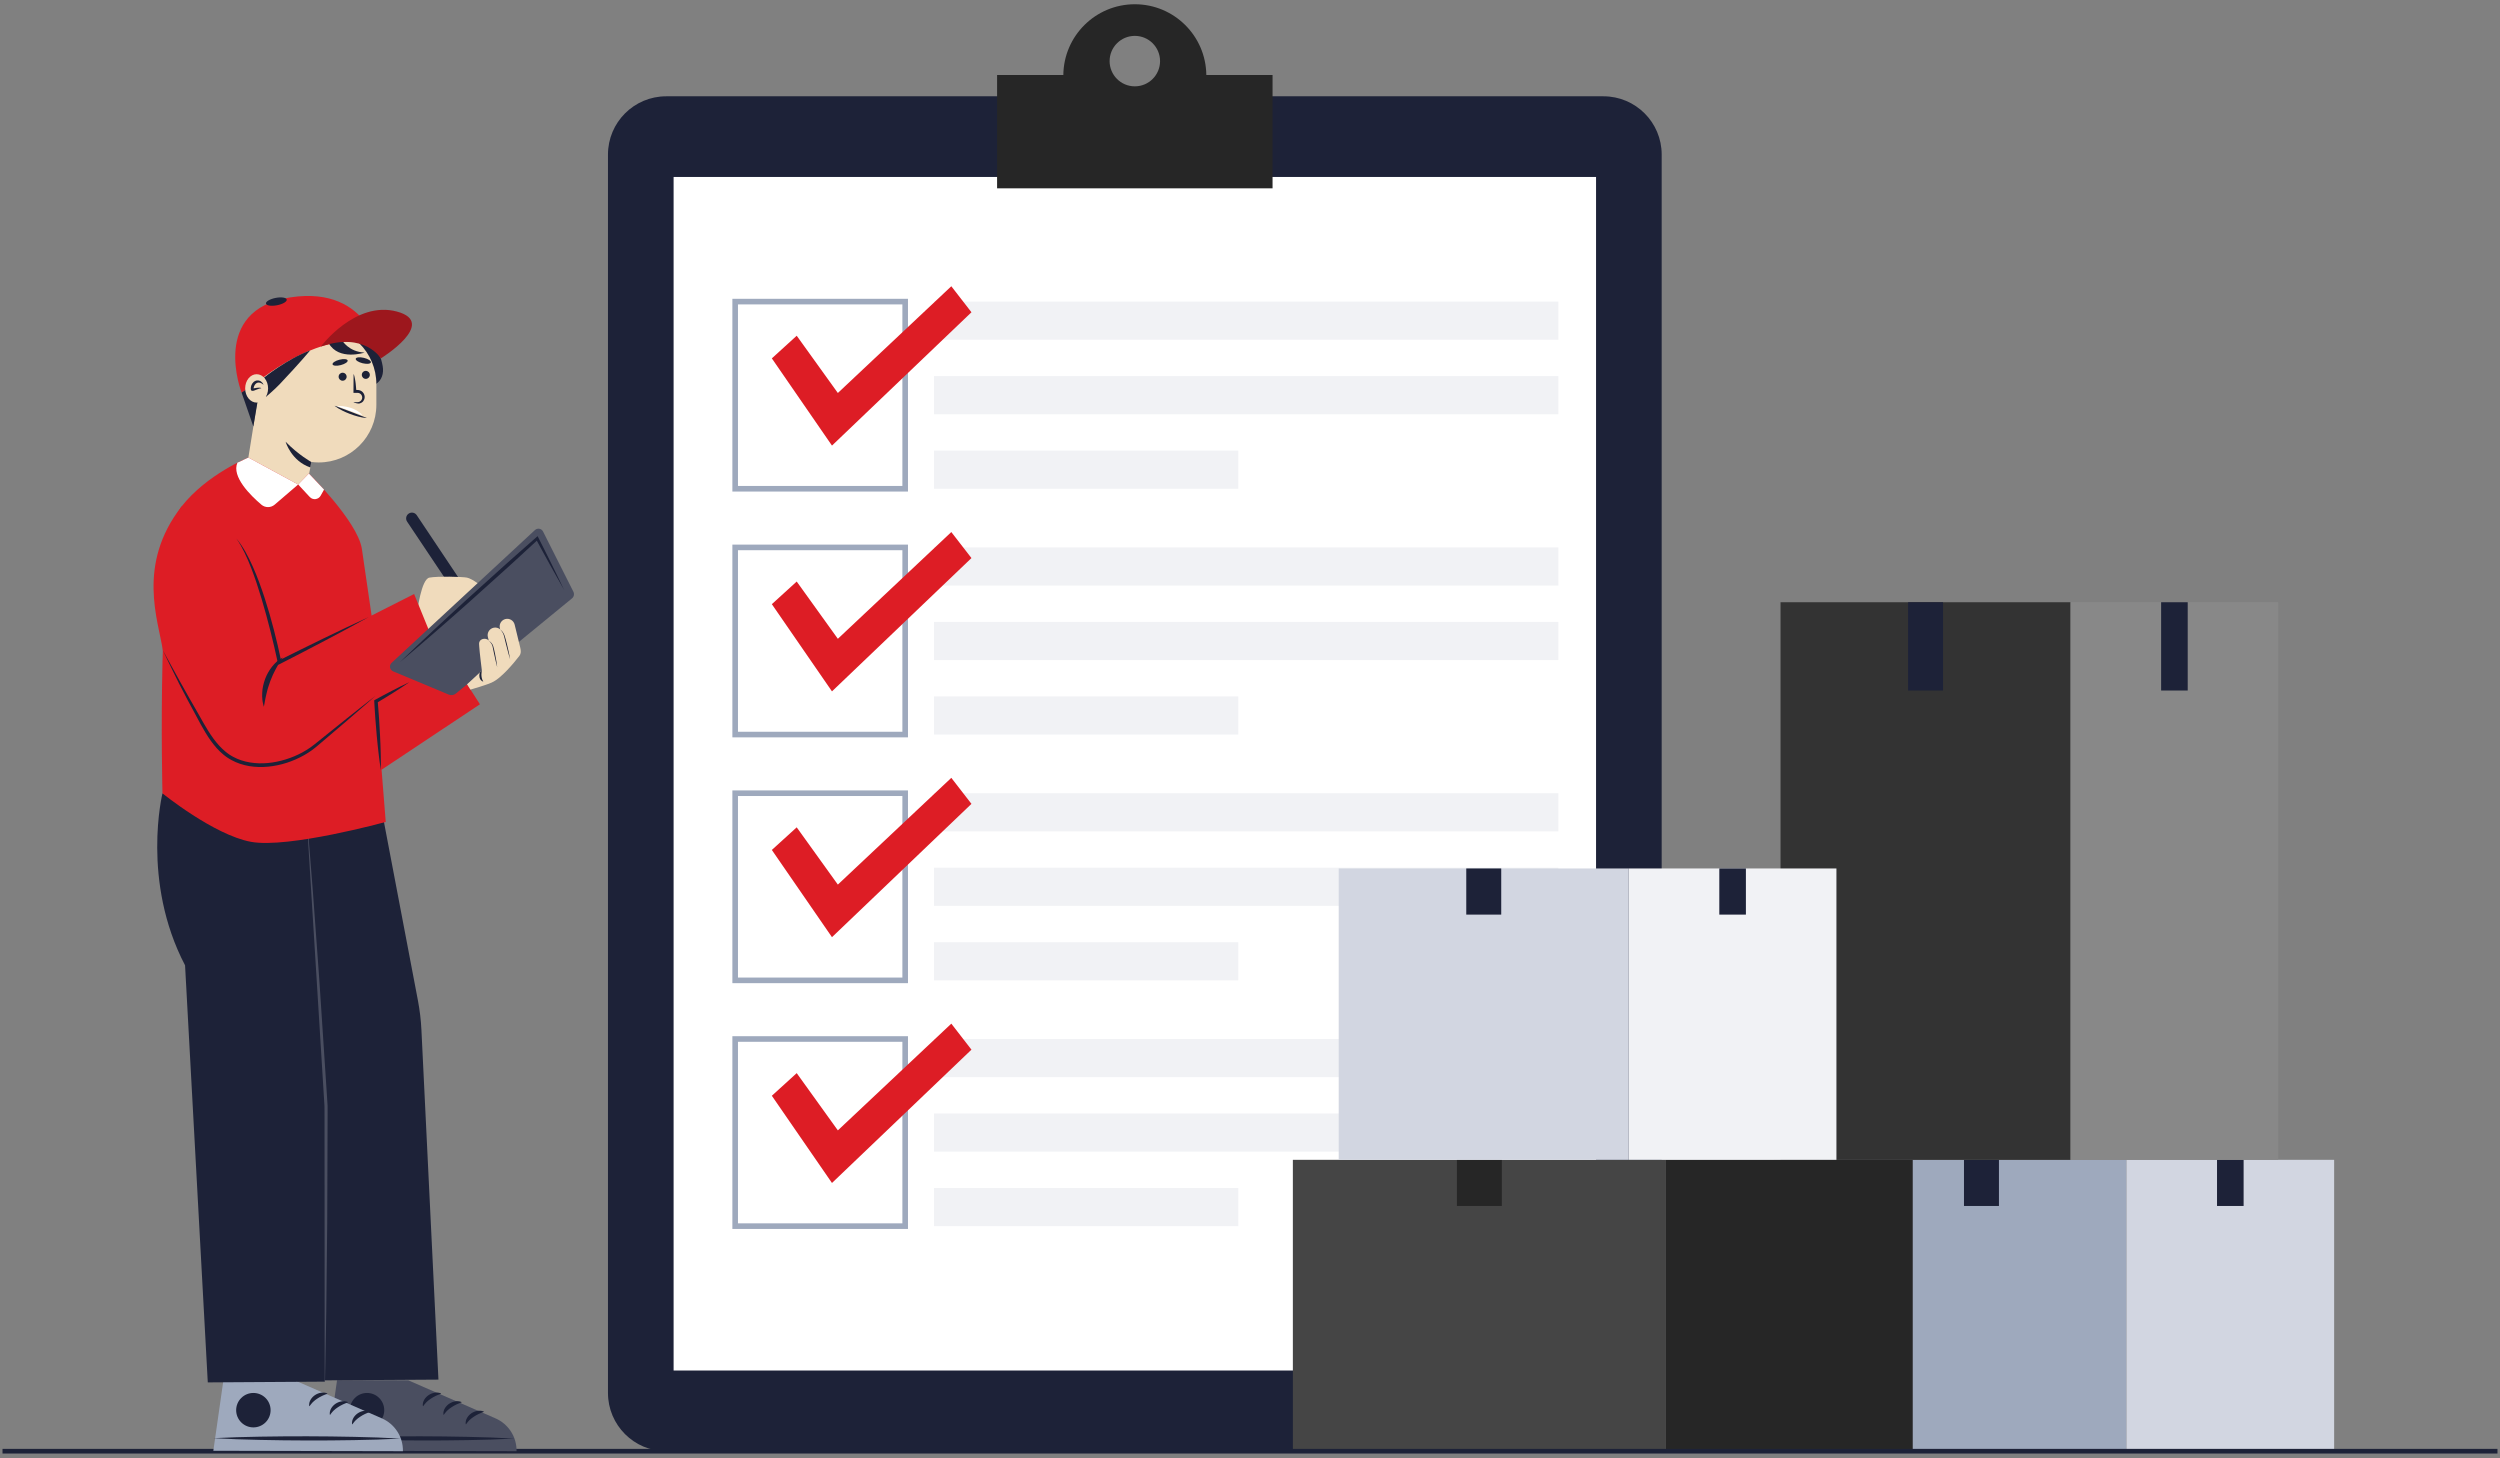
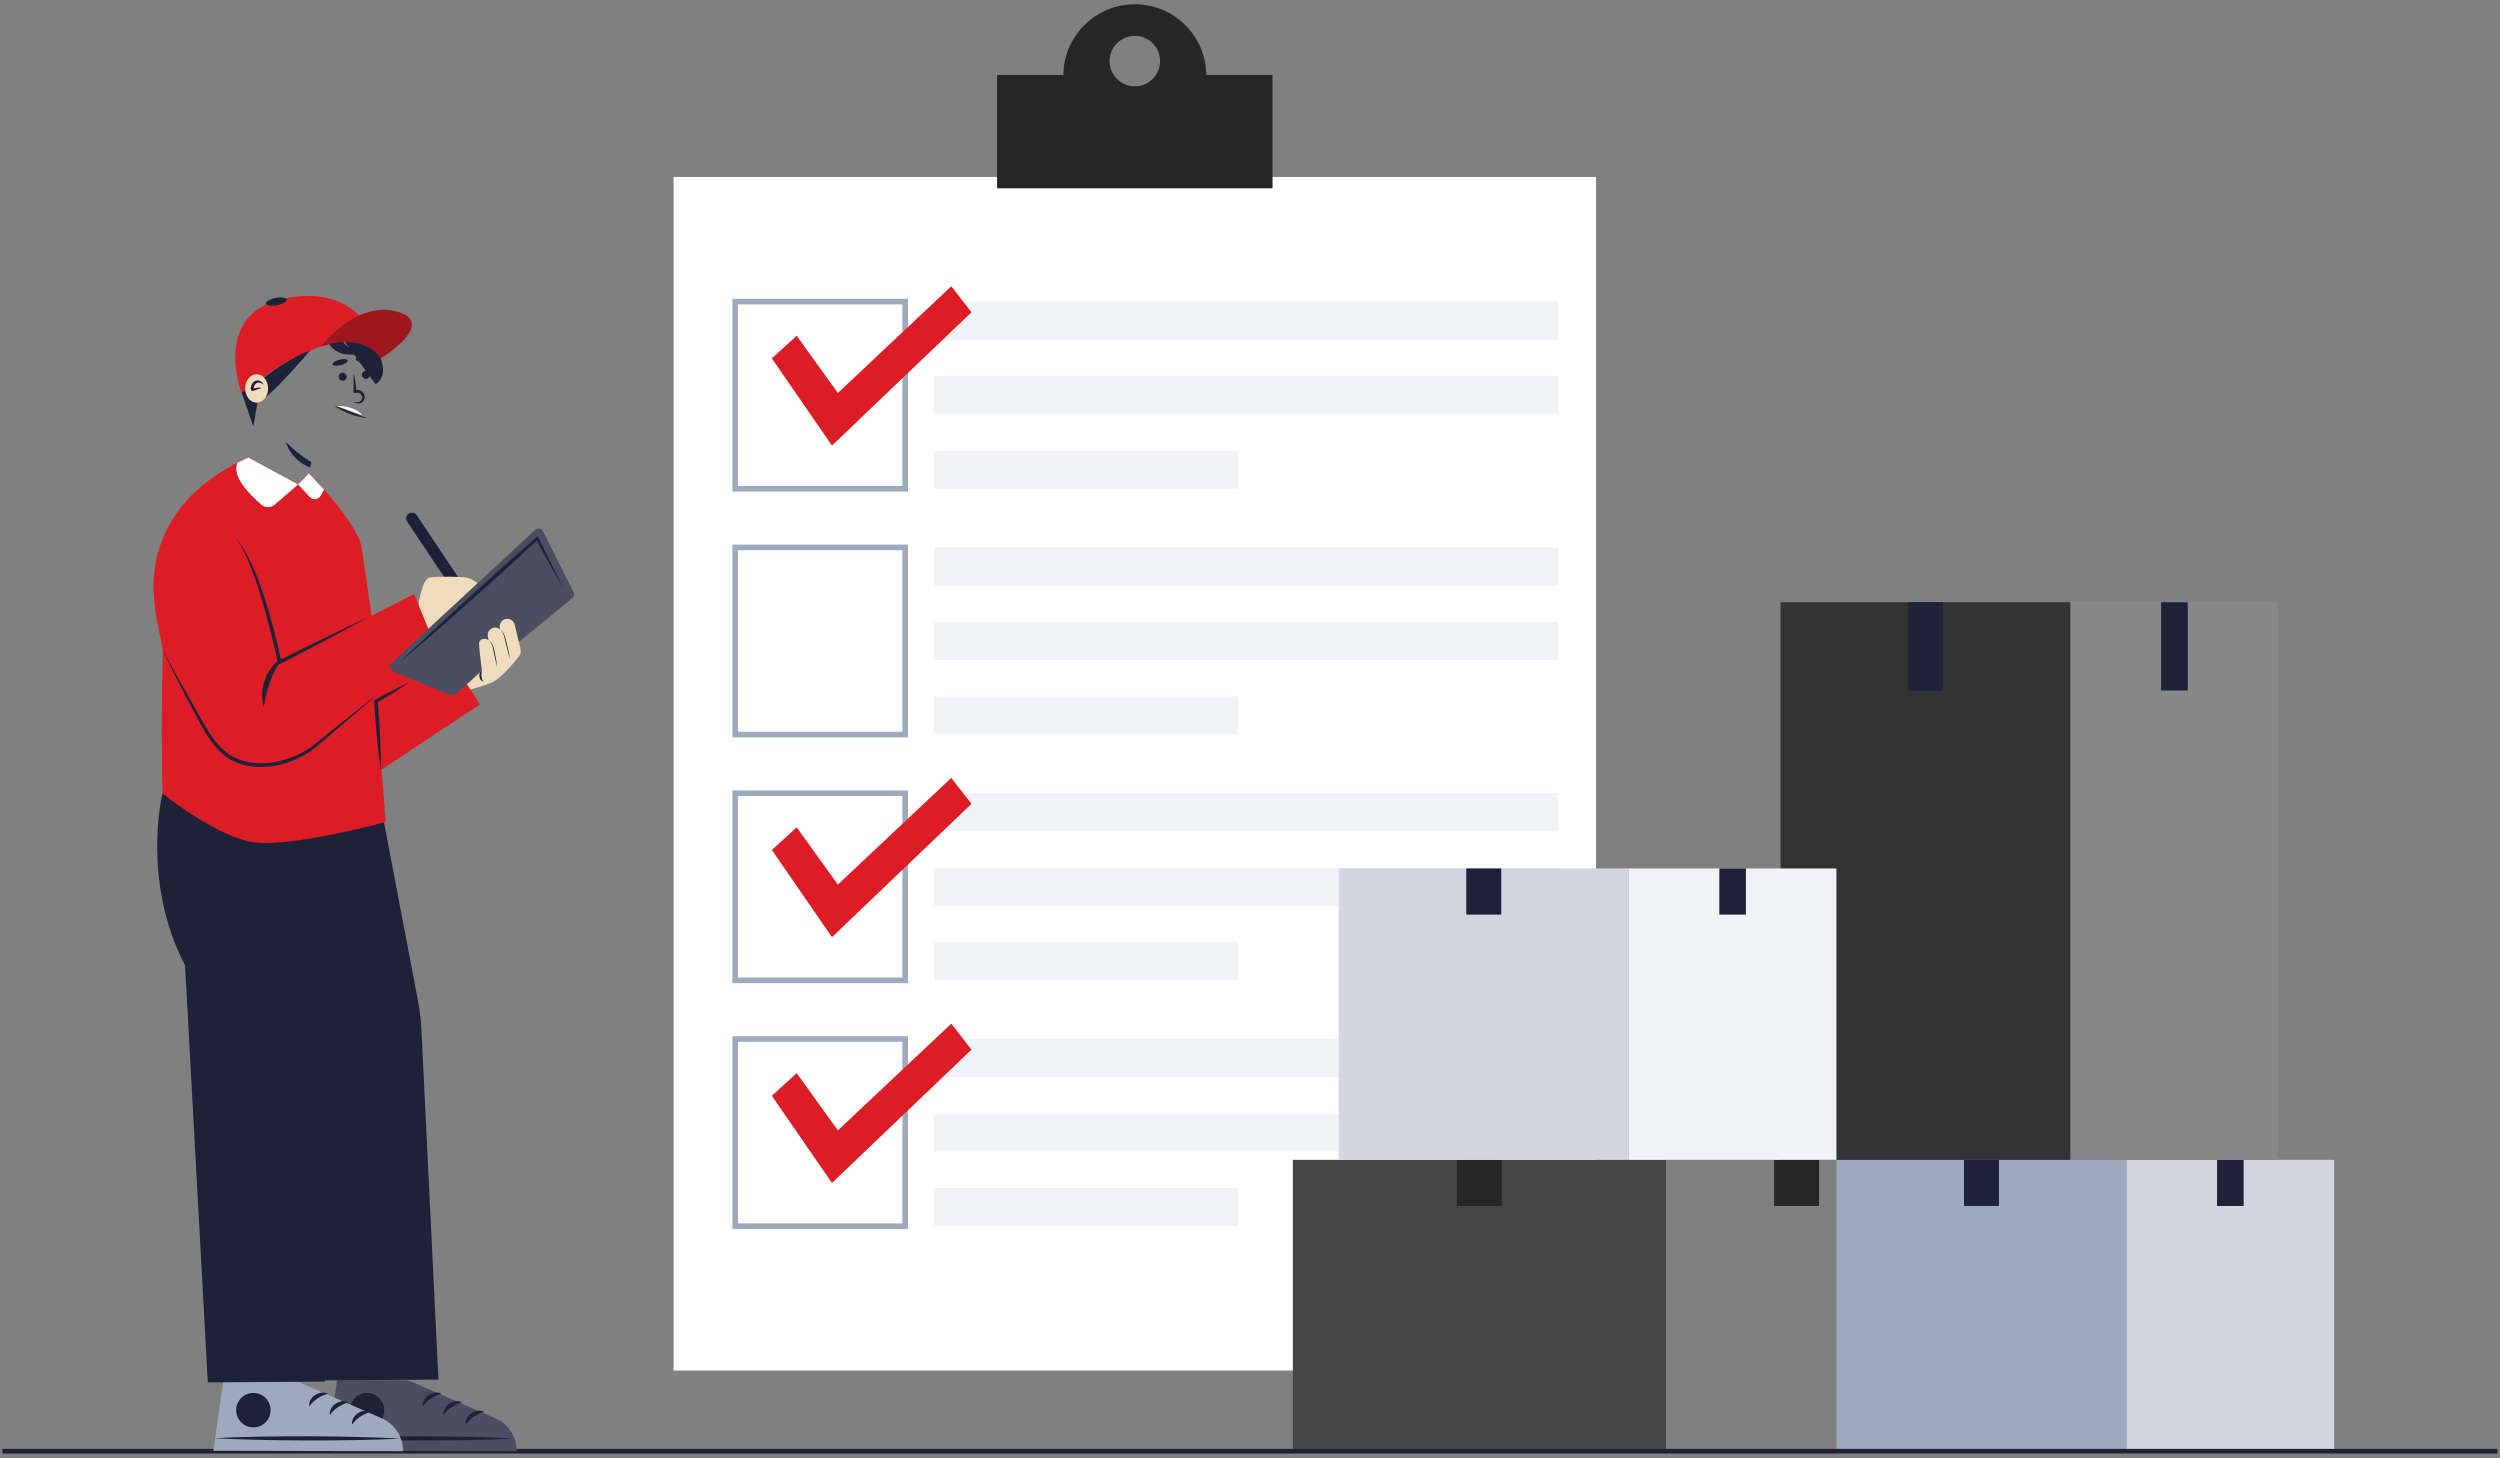
<svg xmlns="http://www.w3.org/2000/svg" width="276" height="161" viewBox="0 0 276 161" fill="none">
  <rect x="0" y="0" width="276" height="161" fill="#808080" stroke="none" />
  <g clip-path="url(#clip0_699_2368)">
-     <path d="M177.02 160.212H73.55C69.999 160.212 67.12 157.332 67.12 153.78V17.063C67.12 13.511 69.999 10.631 73.55 10.631H177.02C180.571 10.631 183.45 13.511 183.45 17.063V153.781C183.45 157.333 180.572 160.212 177.02 160.212Z" fill="#1D2238" />
    <path d="M176.204 19.537H74.366V151.305H176.204V19.537Z" fill="white" />
    <path d="M133.178 8.282C133.133 3.959 129.617 0.469 125.285 0.469C120.953 0.469 117.437 3.959 117.392 8.282H110.078V20.792H140.49V8.282H133.178ZM125.285 9.532C123.747 9.532 122.501 8.285 122.501 6.746C122.501 5.208 123.747 3.961 125.285 3.961C126.823 3.961 128.07 5.208 128.07 6.746C128.07 8.285 126.823 9.532 125.285 9.532Z" fill="#262626" />
    <path d="M172.044 33.297H103.113V37.508H172.044V33.297Z" fill="#F1F2F5" />
    <path d="M172.044 41.522H103.113V45.733H172.044V41.522Z" fill="#F1F2F5" />
    <path d="M136.707 49.746H103.113V53.958H136.707V49.746Z" fill="#F1F2F5" />
    <path d="M100.242 54.267H80.854V32.988H100.241V54.267H100.242ZM81.472 53.649H99.623V33.607H81.472V53.649Z" fill="#9EA9BD" />
    <path d="M87.956 37.064L92.499 43.386L105.025 31.602L107.249 34.474L91.85 49.193L85.211 39.564L87.956 37.064Z" fill="#DD1D25" />
    <path d="M172.044 60.434H103.113V64.645H172.044V60.434Z" fill="#F1F2F5" />
    <path d="M172.044 68.658H103.113V72.87H172.044V68.658Z" fill="#F1F2F5" />
    <path d="M136.707 76.883H103.113V81.094H136.707V76.883Z" fill="#F1F2F5" />
    <path d="M100.242 81.404H80.854V60.125H100.241V81.404H100.242ZM81.472 80.786H99.623V60.743H81.472V80.786Z" fill="#9EA9BD" />
-     <path d="M87.956 64.201L92.499 70.523L105.025 58.738L107.249 61.611L91.85 76.328L85.211 66.7L87.956 64.201Z" fill="#DD1D25" />
    <path d="M172.044 87.57H103.113V91.782H172.044V87.57Z" fill="#F1F2F5" />
    <path d="M172.044 95.795H103.113V100.006H172.044V95.795Z" fill="#F1F2F5" />
    <path d="M136.707 104.02H103.113V108.231H136.707V104.02Z" fill="#F1F2F5" />
    <path d="M100.242 108.541H80.854V87.262H100.241V108.541H100.242ZM81.472 107.923H99.623V87.88H81.472V107.923Z" fill="#9EA9BD" />
    <path d="M87.956 91.337L92.499 97.659L105.025 85.873L107.249 88.747L91.85 103.464L85.211 93.835L87.956 91.337Z" fill="#DD1D25" />
    <path d="M172.044 114.705H103.113V118.917H172.044V114.705Z" fill="#F1F2F5" />
    <path d="M172.044 122.93H103.113V127.141H172.044V122.93Z" fill="#F1F2F5" />
    <path d="M136.707 131.154H103.113V135.366H136.707V131.154Z" fill="#F1F2F5" />
    <path d="M100.242 135.676H80.854V114.396H100.241V135.676H100.242ZM81.472 135.057H99.623V115.015H81.472V135.057Z" fill="#9EA9BD" />
    <path d="M87.956 118.473L92.499 124.794L105.025 113.01L107.249 115.883L91.85 130.601L85.211 120.972L87.956 118.473Z" fill="#DD1D25" />
    <path d="M234.763 128.045H202.742V160.211H234.763V128.045Z" fill="#9EA9BD" />
    <path d="M220.683 128.045H216.823V133.139H220.683V128.045Z" fill="#1D2238" />
    <path d="M257.689 128.045H234.763V160.211H257.689V128.045Z" fill="#D2D6E1" />
    <path d="M247.695 128.045H244.76V133.139H247.695V128.045Z" fill="#1D2238" />
    <path d="M228.591 66.486H196.571V128.047H228.591V66.486Z" fill="#333333" />
    <path d="M214.512 66.486H210.652V76.234H214.512V66.486Z" fill="#1D2238" />
    <path d="M251.519 66.486H228.592V128.047H251.519V66.486Z" fill="#888888" />
    <path d="M241.523 66.486H238.588V76.234H241.523V66.486Z" fill="#1D2238" />
    <path d="M183.915 128.045H142.732V160.211H183.915V128.045Z" fill="#454545" />
    <path d="M165.805 128.045H160.841V133.139H165.805V128.045Z" fill="#262626" />
-     <path d="M211.166 128.045H183.915V160.211H211.166V128.045Z" fill="#262626" />
    <path d="M200.823 128.045H195.86V133.139H200.823V128.045Z" fill="#262626" />
    <path d="M179.815 95.879H147.794V128.045H179.815V95.879Z" fill="#D2D6E1" />
    <path d="M165.736 95.879H161.876V100.973H165.736V95.879Z" fill="#1D2238" />
    <path d="M202.742 95.879H179.816V128.045H202.742V95.879Z" fill="#F1F2F5" />
    <path d="M192.747 95.879H189.812V100.973H192.747V95.879Z" fill="#1D2238" />
    <path d="M275.721 159.953H0.278V160.468H275.721V159.953Z" fill="#1D2238" />
    <path d="M51.668 65.345L50.606 66.056L44.944 57.587C44.749 57.293 44.827 56.896 45.121 56.7C45.414 56.504 45.811 56.582 46.008 56.876L51.668 65.345Z" fill="#1D2238" />
    <path d="M46.059 67.575C46.059 67.575 46.497 63.936 47.407 63.768C48.316 63.6 51.01 63.667 51.549 63.768C52.088 63.869 53.569 64.812 53.873 65.756L48.114 71.349L46.059 67.575Z" fill="#F0DBBC" />
    <path d="M40.75 37.012C40.75 37.012 41.895 38.423 42.249 40.419C42.391 41.212 42.156 42.019 41.455 42.419L37.549 37.012H40.75Z" fill="#1D2238" />
-     <path d="M35.189 36.057C31.839 36.057 29.095 38.647 28.848 41.935L28.797 41.927L27.421 50.511C27.118 52.401 28.404 54.178 30.293 54.481C32.183 54.784 33.631 55.321 34.263 51.608L34.361 50.999C34.631 51.035 34.908 51.055 35.189 51.055C38.702 51.055 41.55 48.207 41.55 44.692V42.42C41.55 38.905 38.702 36.057 35.189 36.057Z" fill="#F0DBBC" />
    <path d="M39.069 41.337C39.121 41.504 39.158 41.669 39.19 41.837C39.209 41.92 39.219 42.003 39.232 42.087C39.246 42.17 39.259 42.254 39.267 42.337C39.287 42.504 39.305 42.67 39.313 42.837L39.33 43.087L39.335 43.338L39.053 43.056C39.159 43.054 39.265 43.048 39.371 43.05C39.426 43.052 39.467 43.05 39.56 43.059C39.64 43.069 39.718 43.091 39.793 43.121C40.095 43.245 40.279 43.574 40.259 43.881C40.247 44.035 40.189 44.181 40.099 44.296C40.007 44.412 39.879 44.49 39.746 44.529C39.679 44.549 39.61 44.554 39.544 44.551C39.473 44.546 39.426 44.533 39.371 44.523C39.265 44.499 39.159 44.472 39.053 44.439L39.049 44.438C39.041 44.436 39.035 44.427 39.038 44.419C39.041 44.413 39.047 44.407 39.053 44.407L39.371 44.403C39.424 44.402 39.478 44.403 39.528 44.398C39.578 44.391 39.628 44.378 39.674 44.359C39.863 44.281 39.992 44.084 39.989 43.881C39.99 43.678 39.859 43.483 39.672 43.408C39.626 43.389 39.576 43.377 39.527 43.372C39.478 43.369 39.424 43.37 39.371 43.37L39.053 43.369H39.022V43.338C39.026 42.671 39.025 42.004 39.036 41.338C39.036 41.33 39.044 41.322 39.052 41.322C39.059 41.322 39.064 41.327 39.066 41.334L39.069 41.337Z" fill="#1D2238" />
    <path d="M40.386 41.828C40.63 41.828 40.828 41.63 40.828 41.385C40.828 41.141 40.63 40.943 40.386 40.943C40.142 40.943 39.944 41.141 39.944 41.385C39.944 41.63 40.142 41.828 40.386 41.828Z" fill="#1D2238" />
    <path d="M40.018 45.854C40.018 45.854 39.286 44.786 37.152 44.815L40.018 45.854Z" fill="white" />
    <path d="M39.272 39.604C39.232 39.769 39.574 39.992 40.037 40.105C40.498 40.217 40.905 40.173 40.945 40.009C40.986 39.844 40.644 39.62 40.181 39.508C39.718 39.395 39.312 39.439 39.272 39.604Z" fill="#1D2238" />
    <path d="M37.826 42.033C38.07 42.033 38.268 41.835 38.268 41.59C38.268 41.346 38.07 41.148 37.826 41.148C37.582 41.148 37.384 41.346 37.384 41.59C37.384 41.835 37.582 42.033 37.826 42.033Z" fill="#1D2238" />
    <path d="M36.715 40.225C36.758 40.389 37.165 40.426 37.625 40.306C38.086 40.188 38.423 39.958 38.381 39.794C38.339 39.63 37.932 39.593 37.472 39.713C37.012 39.831 36.673 40.061 36.715 40.225Z" fill="#1D2238" />
    <path d="M40.448 46.151C40.124 46.127 39.817 46.061 39.516 45.981C39.363 45.945 39.217 45.894 39.067 45.85C38.92 45.8 38.774 45.746 38.627 45.695C38.484 45.635 38.339 45.58 38.196 45.518C38.055 45.452 37.911 45.392 37.773 45.318C37.494 45.177 37.221 45.022 36.964 44.825L36.961 44.823C36.956 44.819 36.955 44.811 36.959 44.806C36.962 44.802 36.968 44.8 36.973 44.802L38.72 45.453L40.458 46.128C40.464 46.13 40.468 46.138 40.465 46.144C40.463 46.149 40.458 46.153 40.453 46.153L40.448 46.151Z" fill="#1D2238" />
    <path d="M27.932 42.569C27.932 42.569 33.472 37.686 38.837 37.687C38.837 37.687 41.179 37.584 42.044 39.568C42.044 39.568 41.012 31.463 32.056 32.829C23.1 34.195 26.672 43.344 26.672 43.344L27.932 42.569Z" fill="#DD1D25" />
    <path d="M34.244 38.685C34.244 38.685 33.153 40.011 30.873 42.42C30.31 43.016 29.333 43.84 29.333 43.84C29.333 43.84 29.568 42.594 29.148 41.684C29.149 41.683 31.695 39.627 34.244 38.685Z" fill="#1D2238" />
    <path d="M37.764 37.568C37.764 37.568 38.466 38.839 40.253 38.926C40.253 38.926 37.396 39.865 36.283 37.879L37.764 37.568Z" fill="#1D2238" />
    <path d="M28.392 44.596L27.97 47.085L26.673 43.343L28.848 41.934L28.392 44.596Z" fill="#1D2238" />
    <path d="M28.332 44.447C29.031 44.447 29.598 43.745 29.598 42.88C29.598 42.014 29.031 41.312 28.332 41.312C27.633 41.312 27.066 42.014 27.066 42.88C27.066 43.745 27.633 44.447 28.332 44.447Z" fill="#F0DBBC" />
    <path d="M29.056 42.452C28.94 42.357 28.828 42.286 28.714 42.256C28.66 42.239 28.606 42.23 28.555 42.232C28.506 42.234 28.46 42.236 28.416 42.254C28.251 42.312 28.126 42.454 28.053 42.641C28.032 42.687 28.021 42.737 28.009 42.787C28.004 42.812 27.998 42.837 27.995 42.864L27.991 42.903L27.987 42.931C27.985 42.94 27.986 42.937 27.984 42.94C27.983 42.936 27.98 42.934 27.972 42.923C27.961 42.9 27.913 42.87 27.893 42.871C27.855 42.873 27.914 42.888 27.966 42.88C28.08 42.867 28.224 42.836 28.368 42.815C28.513 42.799 28.676 42.776 28.828 42.833L28.833 42.835C28.841 42.838 28.845 42.847 28.842 42.856C28.84 42.862 28.834 42.866 28.828 42.866C28.692 42.872 28.559 42.925 28.43 42.976C28.3 43.027 28.171 43.086 28.033 43.127C27.964 43.145 27.891 43.165 27.811 43.143C27.77 43.133 27.733 43.103 27.714 43.066C27.693 43.03 27.687 42.99 27.684 42.953C27.678 42.806 27.701 42.662 27.753 42.527C27.805 42.392 27.888 42.267 27.998 42.172C28.106 42.076 28.247 42.01 28.394 42C28.54 41.987 28.688 42.031 28.809 42.112C28.928 42.194 29.021 42.311 29.084 42.438C29.088 42.446 29.085 42.455 29.077 42.459C29.072 42.462 29.064 42.461 29.06 42.457L29.056 42.452Z" fill="#1D2238" />
    <path d="M35.423 38.258C35.423 38.258 39.223 33.164 43.816 34.395C48.41 35.627 42.045 39.568 42.045 39.568C42.045 39.568 40.276 36.585 35.423 38.258Z" fill="#9D171D" />
    <path d="M31.655 33.072C31.698 33.296 31.221 33.577 30.587 33.7C29.953 33.823 29.405 33.74 29.362 33.517C29.319 33.293 29.797 33.012 30.43 32.889C31.063 32.767 31.612 32.848 31.655 33.072Z" fill="#1D2238" />
    <path d="M34.361 50.998C34.361 50.998 32.988 50.253 31.529 48.766C31.529 48.766 32.141 50.889 34.264 51.607L34.361 50.998Z" fill="#1D2238" />
    <path d="M45.076 152.388L54.703 156.587C56.139 157.213 57.057 158.644 57.028 160.211L36.097 160.166L37.211 152.371L45.076 152.388Z" fill="#4A4E60" />
    <path d="M36.1 158.775C37.825 158.875 39.548 158.928 41.273 158.966C42.135 158.99 42.997 158.996 43.86 159.011L46.446 159.029L49.033 159.023C49.895 159.012 50.758 159.01 51.62 158.99C53.344 158.96 55.069 158.913 56.793 158.82C55.069 158.72 53.345 158.665 51.621 158.628C50.759 158.605 49.896 158.598 49.034 158.584L46.447 158.566L43.861 158.574C42.998 158.584 42.136 158.587 41.274 158.607C39.549 158.636 37.825 158.683 36.1 158.775Z" fill="#1D2238" />
    <path d="M41.864 157.028C42.606 156.285 42.606 155.082 41.864 154.339C41.121 153.597 39.918 153.597 39.176 154.339C38.434 155.082 38.434 156.285 39.176 157.028C39.918 157.77 41.121 157.77 41.864 157.028Z" fill="#1D2238" />
    <path d="M53.405 155.829C53.158 155.727 52.92 155.726 52.694 155.762C52.469 155.801 52.255 155.888 52.062 156.013C51.869 156.138 51.701 156.311 51.577 156.513C51.454 156.717 51.379 156.962 51.412 157.223L51.452 157.246C51.513 157.163 51.563 157.076 51.633 157.001C51.666 156.963 51.696 156.921 51.731 156.885L51.837 156.776C51.985 156.637 52.143 156.509 52.316 156.401C52.485 156.288 52.663 156.187 52.848 156.101C52.941 156.058 53.034 156.017 53.129 155.98C53.223 155.941 53.32 155.905 53.416 155.874L53.405 155.829Z" fill="#1D2238" />
    <path d="M50.948 154.78C50.701 154.678 50.463 154.677 50.237 154.713C50.012 154.752 49.798 154.839 49.605 154.964C49.412 155.089 49.244 155.262 49.12 155.464C48.997 155.668 48.922 155.913 48.955 156.174L48.995 156.197C49.056 156.114 49.106 156.027 49.176 155.953C49.209 155.914 49.239 155.872 49.274 155.836L49.38 155.727C49.528 155.588 49.686 155.46 49.859 155.352C50.028 155.24 50.206 155.139 50.391 155.052C50.484 155.009 50.577 154.969 50.672 154.931C50.766 154.892 50.863 154.856 50.96 154.825L50.948 154.78Z" fill="#1D2238" />
    <path d="M48.675 153.827C48.427 153.725 48.19 153.724 47.964 153.76C47.738 153.799 47.524 153.886 47.331 154.011C47.139 154.136 46.971 154.309 46.846 154.511C46.724 154.715 46.648 154.96 46.681 155.221L46.721 155.244C46.782 155.161 46.833 155.074 46.903 155C46.936 154.961 46.966 154.919 47.001 154.883L47.107 154.774C47.254 154.635 47.413 154.507 47.586 154.399C47.755 154.286 47.933 154.185 48.117 154.099C48.21 154.056 48.304 154.015 48.399 153.978C48.492 153.939 48.589 153.903 48.686 153.872L48.675 153.827Z" fill="#1D2238" />
    <path d="M32.531 152.388L42.158 156.587C43.594 157.213 44.512 158.644 44.483 160.211L23.552 160.166L24.666 152.371L32.531 152.388Z" fill="#9EA9BD" />
    <path d="M23.555 158.775C25.28 158.875 27.003 158.928 28.727 158.966C29.59 158.99 30.452 158.996 31.314 159.011L33.901 159.029L36.488 159.023C37.35 159.012 38.212 159.01 39.075 158.99C40.799 158.96 42.523 158.913 44.248 158.82C42.523 158.72 40.8 158.665 39.076 158.628C38.213 158.605 37.351 158.598 36.489 158.584L33.902 158.566L31.315 158.574C30.453 158.584 29.591 158.587 28.729 158.607C27.004 158.636 25.28 158.683 23.555 158.775Z" fill="#1D2238" />
    <path d="M29.318 157.028C30.06 156.285 30.06 155.082 29.318 154.339C28.575 153.597 27.372 153.597 26.63 154.339C25.887 155.082 25.887 156.285 26.63 157.028C27.372 157.77 28.575 157.77 29.318 157.028Z" fill="#1D2238" />
    <path d="M40.86 155.829C40.613 155.727 40.375 155.726 40.149 155.762C39.923 155.801 39.709 155.888 39.517 156.013C39.324 156.138 39.156 156.311 39.031 156.513C38.909 156.717 38.834 156.962 38.866 157.223L38.907 157.246C38.967 157.163 39.018 157.076 39.088 157.001C39.121 156.963 39.151 156.921 39.186 156.885L39.292 156.776C39.439 156.637 39.598 156.509 39.771 156.401C39.94 156.288 40.118 156.187 40.303 156.101C40.395 156.058 40.489 156.017 40.584 155.98C40.678 155.941 40.774 155.905 40.871 155.874L40.86 155.829Z" fill="#1D2238" />
    <path d="M38.403 154.78C38.156 154.678 37.918 154.677 37.692 154.713C37.466 154.752 37.252 154.839 37.059 154.964C36.867 155.089 36.699 155.262 36.574 155.464C36.452 155.668 36.377 155.913 36.41 156.174L36.45 156.197C36.511 156.114 36.561 156.027 36.631 155.953C36.664 155.914 36.694 155.872 36.729 155.836L36.835 155.727C36.982 155.588 37.141 155.46 37.314 155.352C37.483 155.24 37.661 155.139 37.846 155.052C37.938 155.009 38.032 154.969 38.127 154.931C38.221 154.892 38.317 154.856 38.414 154.825L38.403 154.78Z" fill="#1D2238" />
    <path d="M36.129 153.827C35.882 153.725 35.644 153.724 35.419 153.76C35.193 153.799 34.979 153.886 34.786 154.011C34.593 154.136 34.425 154.309 34.301 154.511C34.178 154.715 34.103 154.96 34.136 155.221L34.176 155.244C34.237 155.161 34.287 155.074 34.357 155C34.39 154.961 34.42 154.919 34.455 154.883L34.561 154.774C34.709 154.635 34.867 154.507 35.04 154.399C35.209 154.286 35.388 154.185 35.572 154.099C35.665 154.056 35.758 154.015 35.853 153.978C35.947 153.939 36.044 153.903 36.141 153.872L36.129 153.827Z" fill="#1D2238" />
    <path d="M48.405 152.31L46.525 113.697C46.472 112.612 46.343 111.532 46.141 110.465L42.147 89.48L17.936 87.586C17.936 87.586 15.559 97.26 20.431 106.572L22.939 152.617L35.859 152.534L35.857 152.39L48.405 152.31Z" fill="#1D2238" />
-     <path d="M33.917 90.744L34.082 92.67L34.236 94.597L34.543 98.452L35.106 106.166L35.246 108.095L35.374 110.024L35.629 113.883L36.136 121.601L36.165 122.083C36.174 122.244 36.166 122.405 36.168 122.566L36.165 123.533L36.159 125.466L36.146 129.333L36.132 133.201L36.124 135.134L36.103 137.067L36.021 144.801L35.955 148.667L35.922 150.6L35.878 152.533H35.843L35.835 137.071L35.831 129.34L35.828 125.475L35.828 123.542L35.826 122.575C35.824 122.415 35.831 122.253 35.821 122.092L35.791 121.61L33.883 90.744H33.917Z" fill="#4A4E60" />
    <path d="M52.986 77.753L49.668 72.588L42.004 74.663L39.999 60.924C39.979 60.776 39.961 60.651 39.944 60.553C39.442 57.53 34.097 52.273 34.097 52.273L32.916 53.489L27.421 50.512C27.421 50.512 22.854 52.348 20.047 55.91C17.241 59.473 17.936 87.586 17.936 87.586C17.936 87.586 23.609 92.184 27.713 92.939C31.817 93.695 42.586 90.743 42.586 90.743C42.586 90.743 42.401 88.383 42.125 84.979L52.986 77.753Z" fill="#DD1D25" />
    <path d="M32.916 53.489L30.328 55.71C29.906 56.072 29.283 56.077 28.859 55.718C27.664 54.705 25.543 52.623 26.211 51.081L27.422 50.512L32.916 53.489Z" fill="white" />
    <path d="M32.916 53.487L34.195 54.866C34.542 55.24 35.152 55.167 35.401 54.722L35.776 54.051L34.097 52.272L32.916 53.487Z" fill="white" />
    <path d="M26.083 59.444L30.86 73.103L45.718 65.578L48.069 71.346L34.847 82.29C33.59 83.33 32.046 83.961 30.421 84.097C27.663 84.327 24.983 83.116 23.336 80.892C21.097 77.87 18.262 73.728 17.975 71.788C17.494 68.539 15.042 62.347 20.048 55.91L26.083 59.444Z" fill="#DD1D25" />
    <path d="M40.71 68.119C39.906 68.567 39.098 69.007 38.288 69.442C37.478 69.88 36.664 70.309 35.851 70.739C35.035 71.165 34.224 71.597 33.404 72.017C32.587 72.439 31.772 72.864 30.951 73.281L30.718 73.398L30.664 73.141C30.542 72.552 30.407 71.96 30.268 71.372C30.129 70.783 29.988 70.194 29.84 69.608C29.54 68.435 29.228 67.266 28.878 66.107C28.532 64.948 28.154 63.799 27.717 62.672C27.497 62.109 27.264 61.552 26.997 61.009C26.732 60.466 26.441 59.934 26.083 59.443C26.481 59.903 26.812 60.419 27.113 60.948C27.409 61.481 27.681 62.028 27.925 62.585C28.419 63.7 28.833 64.846 29.213 66.002C29.586 67.161 29.928 68.329 30.23 69.507C30.538 70.685 30.814 71.867 31.056 73.062L30.769 72.923C31.59 72.508 32.417 72.103 33.241 71.695C34.064 71.284 34.893 70.886 35.719 70.481C36.547 70.081 37.376 69.679 38.208 69.286C39.039 68.892 39.874 68.502 40.71 68.119Z" fill="#1D2238" />
    <path d="M17.975 71.787L18.47 72.684L18.959 73.583C19.287 74.182 19.616 74.781 19.948 75.375C20.279 75.972 20.611 76.567 20.951 77.159L21.462 78.044C21.633 78.341 21.802 78.639 21.969 78.936C22.637 80.123 23.292 81.323 24.192 82.312C24.42 82.553 24.653 82.791 24.912 82.996C25.037 83.104 25.174 83.195 25.306 83.292C25.445 83.379 25.582 83.471 25.729 83.546C26.306 83.863 26.943 84.065 27.595 84.173C28.905 84.393 30.269 84.234 31.544 83.838C32.184 83.641 32.804 83.38 33.393 83.059C33.687 82.898 33.972 82.722 34.247 82.533C34.522 82.342 34.781 82.133 35.048 81.917C36.108 81.057 37.173 80.204 38.24 79.352L39.847 78.082L40.651 77.448L41.459 76.819L40.691 77.496L39.917 78.167L38.37 79.507C37.334 80.397 36.296 81.283 35.254 82.164C34.996 82.383 34.729 82.61 34.448 82.815C34.165 83.017 33.871 83.204 33.569 83.376C32.964 83.717 32.324 83.996 31.663 84.212C31.002 84.425 30.317 84.569 29.623 84.639C28.928 84.706 28.224 84.696 27.529 84.581C26.838 84.463 26.156 84.245 25.537 83.901C25.381 83.82 25.233 83.721 25.084 83.626C24.941 83.522 24.794 83.422 24.662 83.306C24.385 83.085 24.139 82.834 23.904 82.575C23.443 82.05 23.044 81.479 22.689 80.889C22.329 80.301 22.007 79.695 21.688 79.092C21.529 78.79 21.369 78.49 21.205 78.192C21.04 77.893 20.877 77.593 20.717 77.291C20.397 76.687 20.081 76.081 19.773 75.472C19.467 74.862 19.166 74.249 18.866 73.636L18.418 72.715L17.975 71.787Z" fill="#1D2238" />
    <path d="M29.126 78.032C29.089 77.908 29.06 77.783 29.034 77.656C29.008 77.529 28.976 77.401 28.969 77.272C28.949 77.015 28.924 76.753 28.948 76.493C28.965 75.971 29.09 75.454 29.268 74.961C29.448 74.466 29.714 74.007 30.037 73.596C30.361 73.189 30.749 72.822 31.213 72.586C30.923 73.013 30.67 73.433 30.442 73.864C30.215 74.293 30.01 74.728 29.846 75.179C29.683 75.629 29.53 76.085 29.427 76.561C29.359 76.797 29.327 77.04 29.269 77.283C29.219 77.529 29.192 77.777 29.126 78.032Z" fill="#1D2238" />
    <path d="M49.537 76.683L43.403 74.119C43.021 73.96 42.932 73.458 43.236 73.176L59.059 58.517C59.337 58.259 59.783 58.341 59.953 58.679L63.302 65.324C63.43 65.578 63.365 65.885 63.145 66.065L50.325 76.569C50.103 76.749 49.801 76.794 49.537 76.683Z" fill="#4A4E60" />
    <path d="M42.045 85.033C41.946 84.402 41.864 83.772 41.791 83.139C41.753 82.823 41.719 82.507 41.687 82.19C41.654 81.874 41.621 81.557 41.594 81.241C41.534 80.608 41.486 79.975 41.438 79.341C41.411 79.024 41.395 78.706 41.374 78.39C41.354 78.072 41.332 77.756 41.317 77.437L41.312 77.313L41.413 77.258C41.724 77.089 42.033 76.916 42.346 76.75C42.66 76.585 42.971 76.415 43.287 76.254C43.602 76.092 43.917 75.93 44.236 75.772C44.553 75.614 44.873 75.459 45.196 75.311C44.904 75.513 44.61 75.712 44.312 75.906C44.015 76.102 43.717 76.292 43.417 76.481C43.118 76.673 42.814 76.855 42.513 77.042C42.211 77.228 41.907 77.408 41.603 77.591L41.698 77.412C41.729 77.728 41.751 78.045 41.776 78.362C41.798 78.679 41.828 78.996 41.846 79.313C41.887 79.948 41.928 80.581 41.958 81.217C41.975 81.535 41.989 81.852 42 82.17C42.014 82.488 42.024 82.806 42.031 83.125C42.048 83.758 42.056 84.395 42.045 85.033Z" fill="#1D2238" />
    <path d="M57.477 71.708C57.454 71.55 57.41 71.391 57.371 71.239C57.292 70.922 57.217 70.603 57.14 70.285C57.032 69.843 56.924 69.4 56.817 68.957C56.708 68.507 56.254 68.231 55.803 68.34C55.353 68.45 55.077 68.904 55.186 69.354L55.217 69.481C55.02 69.313 54.748 69.239 54.477 69.305C54.026 69.414 53.75 69.868 53.859 70.319C53.894 70.458 53.928 70.598 53.962 70.737C53.943 70.693 53.905 70.66 53.865 70.632C53.594 70.448 53.144 70.492 52.964 70.787C52.856 70.963 52.891 71.167 52.906 71.363C52.971 72.254 53.1 73.144 53.197 74.034L51.565 75.552L51.938 76.134C52.275 76.017 52.587 75.951 52.924 75.835C53.372 75.68 53.832 75.556 54.265 75.362C54.611 75.208 54.908 74.989 55.195 74.745C55.746 74.275 56.24 73.738 56.709 73.188C56.924 72.935 57.136 72.678 57.337 72.414C57.502 72.195 57.514 71.952 57.477 71.708Z" fill="#F0DBBC" />
    <path d="M53.197 74.033C53.197 74.033 53.014 74.736 53.359 75.253C53.359 75.253 52.753 75.112 52.964 74.25L53.197 74.033Z" fill="#1D2238" />
    <path d="M55.217 69.481C55.449 69.663 55.631 69.918 55.719 70.207C55.81 70.489 55.881 70.775 55.954 71.06C56.024 71.347 56.092 71.633 56.152 71.922L56.24 72.355C56.266 72.5 56.295 72.644 56.318 72.79C56.272 72.65 56.234 72.508 56.192 72.367L56.075 71.94C55.997 71.656 55.927 71.37 55.855 71.085L55.645 70.229C55.611 70.087 55.555 69.954 55.482 69.829C55.408 69.704 55.319 69.587 55.217 69.481Z" fill="#1D2238" />
    <path d="M53.962 70.738C54.18 70.877 54.381 71.08 54.455 71.347C54.53 71.601 54.584 71.856 54.638 72.112C54.69 72.368 54.74 72.625 54.782 72.883L54.843 73.27C54.86 73.4 54.879 73.529 54.893 73.66C54.857 73.534 54.827 73.406 54.794 73.279L54.704 72.898C54.645 72.644 54.592 72.388 54.537 72.132C54.485 71.877 54.434 71.62 54.379 71.368C54.353 71.243 54.297 71.13 54.222 71.026C54.15 70.92 54.059 70.825 53.962 70.738Z" fill="#1D2238" />
    <path d="M44.15 73.103C44.758 72.508 45.377 71.924 45.992 71.338C46.606 70.749 47.228 70.169 47.847 69.588L49.716 67.853L51.595 66.129C52.854 64.986 54.112 63.842 55.38 62.709L56.33 61.858L57.285 61.012C57.92 60.447 58.557 59.885 59.198 59.326L59.352 59.191L59.442 59.37L60.167 60.809L60.885 62.253L61.594 63.702C61.832 64.184 62.065 64.668 62.295 65.154C62.028 64.688 61.762 64.22 61.501 63.75L60.714 62.343L59.937 60.93L59.166 59.514L59.41 59.557C58.788 60.136 58.163 60.712 57.535 61.286L56.596 62.148L55.651 63.004C54.392 64.151 53.124 65.285 51.857 66.418L49.948 68.109L48.029 69.789C47.386 70.345 46.745 70.904 46.096 71.454C45.449 72.004 44.804 72.559 44.15 73.103Z" fill="#1D2238" />
  </g>
  <defs>
    <clipPath id="clip0_699_2368">
      <rect width="275.443" height="160" fill="white" transform="translate(0.278 0.469)" />
    </clipPath>
  </defs>
</svg>